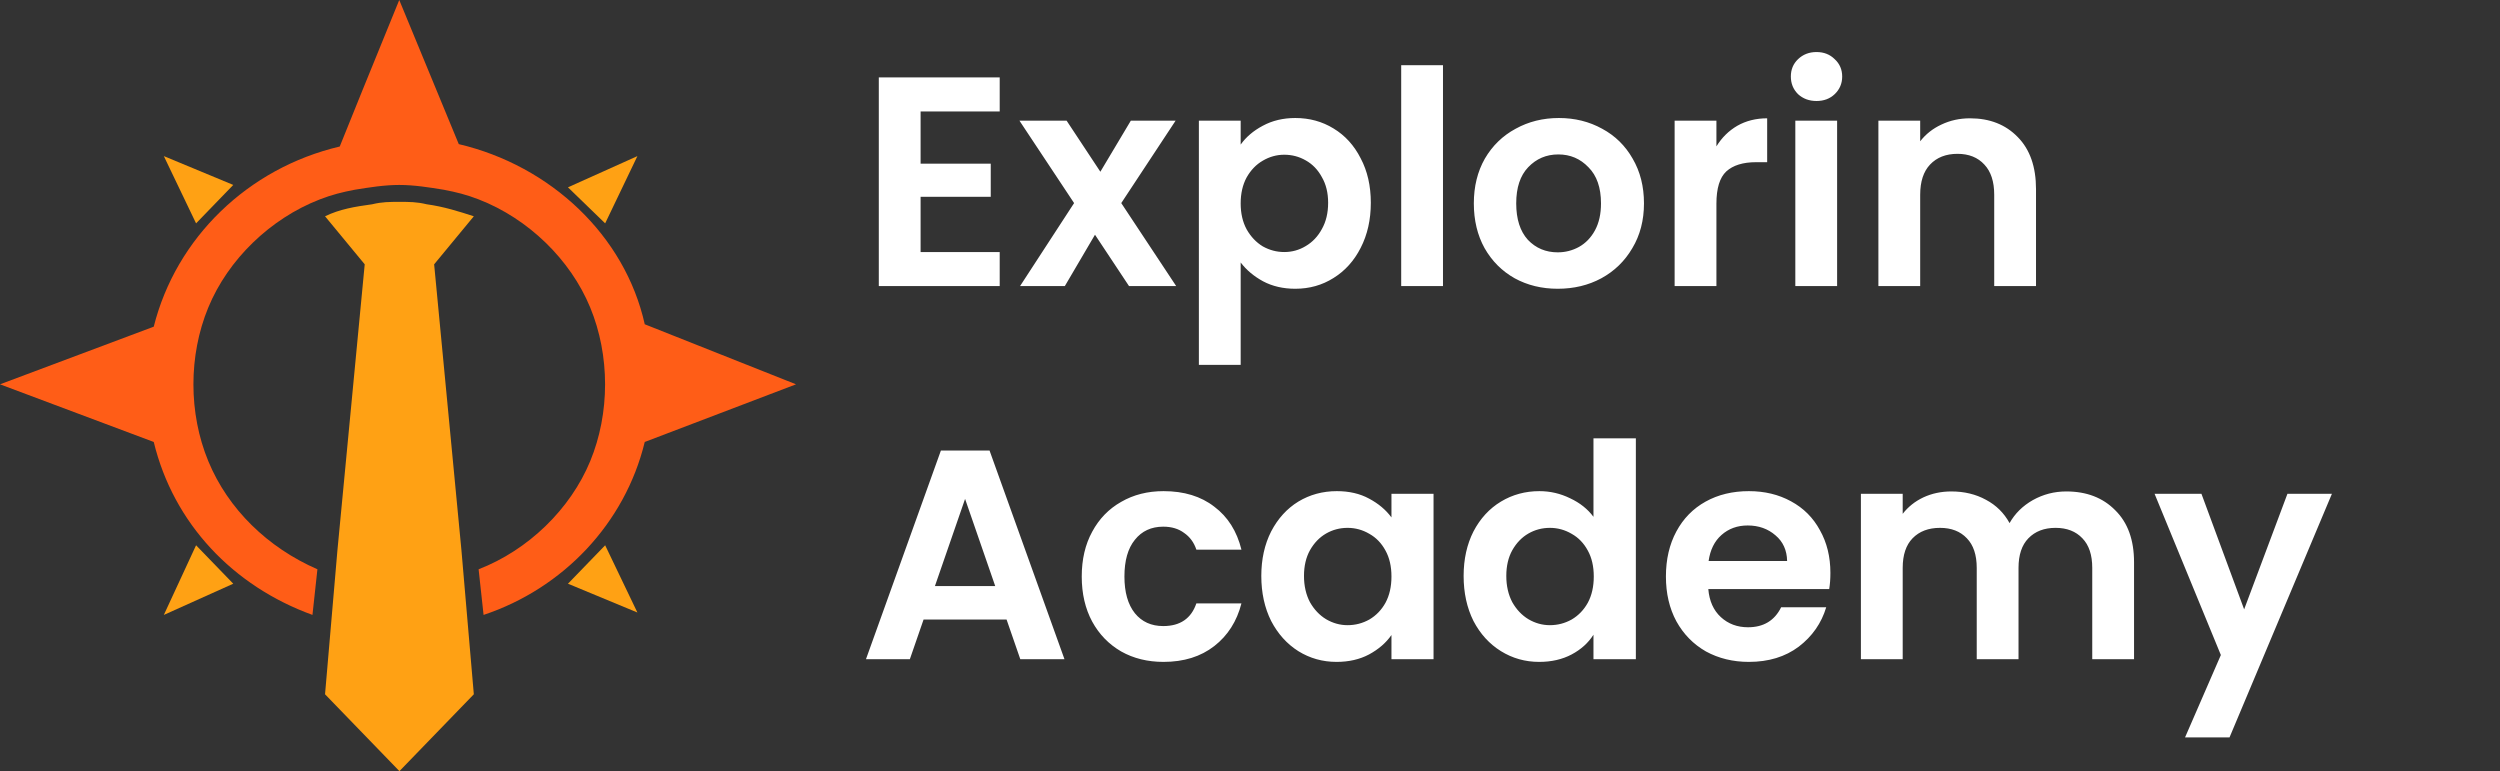
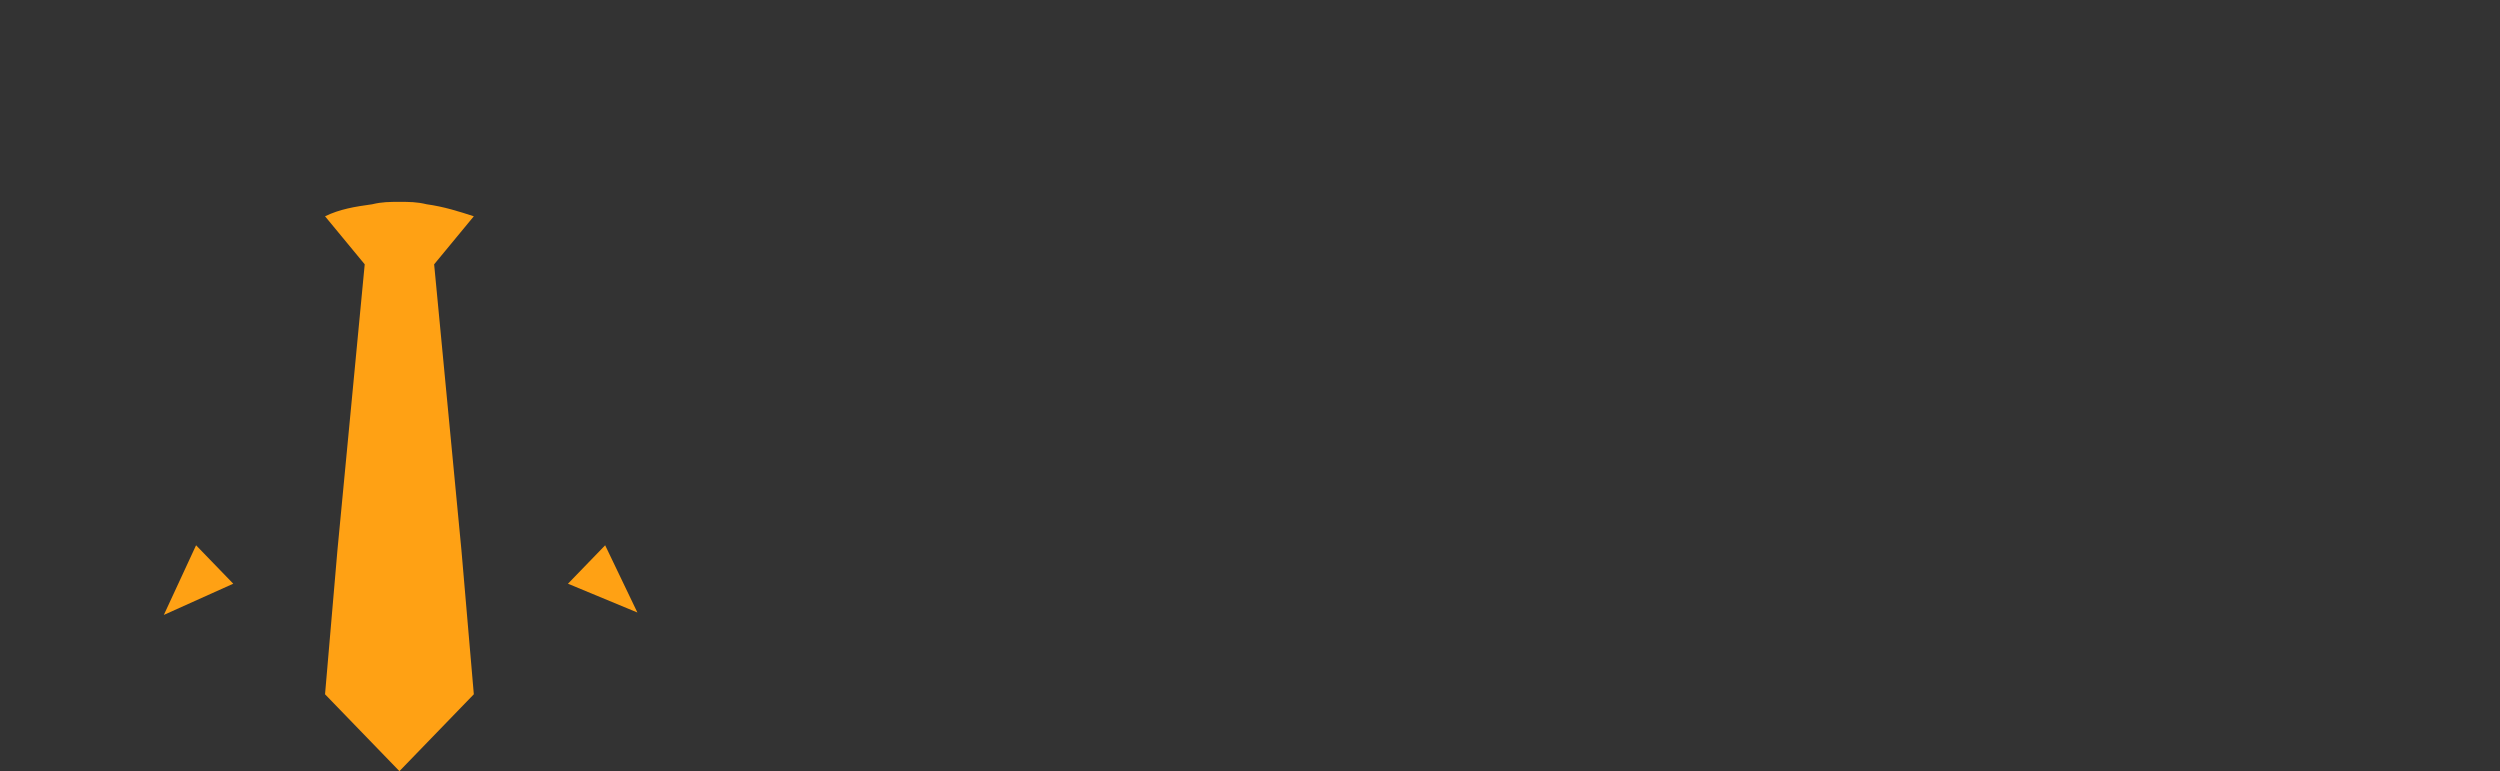
<svg xmlns="http://www.w3.org/2000/svg" width="201" height="62" viewBox="0 0 201 62" fill="none">
  <rect x="0" y="0" width="201" height="62" fill="#333333" stroke="none" />
-   <path d="M74.016 8.96V13.16H79.656V15.824H74.016V20.264H80.376V23H70.656V6.224H80.376V8.96H74.016ZM90.773 23L88.037 18.872L85.613 23H82.013L86.357 16.328L81.965 9.704H85.757L88.469 13.808L90.917 9.704H94.517L90.149 16.328L94.565 23H90.773ZM99.75 11.624C100.182 11.016 100.774 10.512 101.526 10.112C102.294 9.696 103.166 9.488 104.142 9.488C105.278 9.488 106.302 9.768 107.214 10.328C108.142 10.888 108.87 11.688 109.398 12.728C109.942 13.752 110.214 14.944 110.214 16.304C110.214 17.664 109.942 18.872 109.398 19.928C108.87 20.968 108.142 21.776 107.214 22.352C106.302 22.928 105.278 23.216 104.142 23.216C103.166 23.216 102.302 23.016 101.55 22.616C100.814 22.216 100.214 21.712 99.75 21.104V29.336H96.39V9.704H99.75V11.624ZM106.782 16.304C106.782 15.504 106.614 14.816 106.278 14.24C105.958 13.648 105.526 13.2 104.982 12.896C104.454 12.592 103.878 12.44 103.254 12.44C102.646 12.44 102.07 12.6 101.526 12.92C100.998 13.224 100.566 13.672 100.23 14.264C99.91 14.856 99.75 15.552 99.75 16.352C99.75 17.152 99.91 17.848 100.23 18.44C100.566 19.032 100.998 19.488 101.526 19.808C102.07 20.112 102.646 20.264 103.254 20.264C103.878 20.264 104.454 20.104 104.982 19.784C105.526 19.464 105.958 19.008 106.278 18.416C106.614 17.824 106.782 17.12 106.782 16.304ZM116.016 5.24V23H112.656V5.24H116.016ZM125.24 23.216C123.96 23.216 122.808 22.936 121.784 22.376C120.76 21.8 119.952 20.992 119.36 19.952C118.784 18.912 118.496 17.712 118.496 16.352C118.496 14.992 118.792 13.792 119.384 12.752C119.992 11.712 120.816 10.912 121.856 10.352C122.896 9.776 124.056 9.488 125.336 9.488C126.616 9.488 127.776 9.776 128.816 10.352C129.856 10.912 130.672 11.712 131.264 12.752C131.872 13.792 132.176 14.992 132.176 16.352C132.176 17.712 131.864 18.912 131.24 19.952C130.632 20.992 129.8 21.8 128.744 22.376C127.704 22.936 126.536 23.216 125.24 23.216ZM125.24 20.288C125.848 20.288 126.416 20.144 126.944 19.856C127.488 19.552 127.92 19.104 128.24 18.512C128.56 17.92 128.72 17.2 128.72 16.352C128.72 15.088 128.384 14.12 127.712 13.448C127.056 12.76 126.248 12.416 125.288 12.416C124.328 12.416 123.52 12.76 122.864 13.448C122.224 14.12 121.904 15.088 121.904 16.352C121.904 17.616 122.216 18.592 122.84 19.28C123.48 19.952 124.28 20.288 125.24 20.288ZM138 11.768C138.432 11.064 138.992 10.512 139.68 10.112C140.384 9.712 141.184 9.512 142.08 9.512V13.04H141.192C140.136 13.04 139.336 13.288 138.792 13.784C138.264 14.28 138 15.144 138 16.376V23H134.64V9.704H138V11.768ZM146.048 8.12C145.456 8.12 144.96 7.936 144.56 7.568C144.176 7.184 143.984 6.712 143.984 6.152C143.984 5.592 144.176 5.128 144.56 4.76C144.96 4.376 145.456 4.184 146.048 4.184C146.64 4.184 147.128 4.376 147.512 4.76C147.912 5.128 148.112 5.592 148.112 6.152C148.112 6.712 147.912 7.184 147.512 7.568C147.128 7.936 146.64 8.12 146.048 8.12ZM147.704 9.704V23H144.344V9.704H147.704ZM158.391 9.512C159.975 9.512 161.255 10.016 162.231 11.024C163.207 12.016 163.695 13.408 163.695 15.2V23H160.335V15.656C160.335 14.6 160.071 13.792 159.543 13.232C159.015 12.656 158.295 12.368 157.383 12.368C156.455 12.368 155.719 12.656 155.175 13.232C154.647 13.792 154.383 14.6 154.383 15.656V23H151.023V9.704H154.383V11.36C154.831 10.784 155.399 10.336 156.087 10.016C156.791 9.68 157.559 9.512 158.391 9.512ZM80.928 49.808H74.256L73.152 53H69.624L75.648 36.224H79.56L85.584 53H82.032L80.928 49.808ZM80.016 47.12L77.592 40.112L75.168 47.12H80.016ZM86.972 46.352C86.972 44.976 87.252 43.776 87.812 42.752C88.372 41.712 89.148 40.912 90.14 40.352C91.132 39.776 92.268 39.488 93.548 39.488C95.196 39.488 96.556 39.904 97.628 40.736C98.716 41.552 99.444 42.704 99.812 44.192H96.188C95.996 43.616 95.668 43.168 95.204 42.848C94.756 42.512 94.196 42.344 93.524 42.344C92.564 42.344 91.804 42.696 91.244 43.4C90.684 44.088 90.404 45.072 90.404 46.352C90.404 47.616 90.684 48.6 91.244 49.304C91.804 49.992 92.564 50.336 93.524 50.336C94.884 50.336 95.772 49.728 96.188 48.512H99.812C99.444 49.952 98.716 51.096 97.628 51.944C96.54 52.792 95.18 53.216 93.548 53.216C92.268 53.216 91.132 52.936 90.14 52.376C89.148 51.8 88.372 51 87.812 49.976C87.252 48.936 86.972 47.728 86.972 46.352ZM101.409 46.304C101.409 44.96 101.673 43.768 102.201 42.728C102.745 41.688 103.473 40.888 104.385 40.328C105.313 39.768 106.345 39.488 107.481 39.488C108.473 39.488 109.337 39.688 110.073 40.088C110.825 40.488 111.425 40.992 111.873 41.6V39.704H115.257V53H111.873V51.056C111.441 51.68 110.841 52.2 110.073 52.616C109.321 53.016 108.449 53.216 107.457 53.216C106.337 53.216 105.313 52.928 104.385 52.352C103.473 51.776 102.745 50.968 102.201 49.928C101.673 48.872 101.409 47.664 101.409 46.304ZM111.873 46.352C111.873 45.536 111.713 44.84 111.393 44.264C111.073 43.672 110.641 43.224 110.097 42.92C109.553 42.6 108.969 42.44 108.345 42.44C107.721 42.44 107.145 42.592 106.617 42.896C106.089 43.2 105.657 43.648 105.321 44.24C105.001 44.816 104.841 45.504 104.841 46.304C104.841 47.104 105.001 47.808 105.321 48.416C105.657 49.008 106.089 49.464 106.617 49.784C107.161 50.104 107.737 50.264 108.345 50.264C108.969 50.264 109.553 50.112 110.097 49.808C110.641 49.488 111.073 49.04 111.393 48.464C111.713 47.872 111.873 47.168 111.873 46.352ZM117.675 46.304C117.675 44.96 117.939 43.768 118.467 42.728C119.011 41.688 119.747 40.888 120.675 40.328C121.603 39.768 122.635 39.488 123.771 39.488C124.635 39.488 125.459 39.68 126.243 40.064C127.027 40.432 127.651 40.928 128.115 41.552V35.24H131.523V53H128.115V51.032C127.699 51.688 127.115 52.216 126.363 52.616C125.611 53.016 124.739 53.216 123.747 53.216C122.627 53.216 121.603 52.928 120.675 52.352C119.747 51.776 119.011 50.968 118.467 49.928C117.939 48.872 117.675 47.664 117.675 46.304ZM128.139 46.352C128.139 45.536 127.979 44.84 127.659 44.264C127.339 43.672 126.907 43.224 126.363 42.92C125.819 42.6 125.235 42.44 124.611 42.44C123.987 42.44 123.411 42.592 122.883 42.896C122.355 43.2 121.923 43.648 121.587 44.24C121.267 44.816 121.107 45.504 121.107 46.304C121.107 47.104 121.267 47.808 121.587 48.416C121.923 49.008 122.355 49.464 122.883 49.784C123.427 50.104 124.003 50.264 124.611 50.264C125.235 50.264 125.819 50.112 126.363 49.808C126.907 49.488 127.339 49.04 127.659 48.464C127.979 47.872 128.139 47.168 128.139 46.352ZM147.164 46.064C147.164 46.544 147.132 46.976 147.068 47.36H137.348C137.428 48.32 137.764 49.072 138.356 49.616C138.948 50.16 139.676 50.432 140.54 50.432C141.788 50.432 142.676 49.896 143.204 48.824H146.828C146.444 50.104 145.708 51.16 144.62 51.992C143.532 52.808 142.196 53.216 140.612 53.216C139.332 53.216 138.18 52.936 137.156 52.376C136.148 51.8 135.356 50.992 134.78 49.952C134.22 48.912 133.94 47.712 133.94 46.352C133.94 44.976 134.22 43.768 134.78 42.728C135.34 41.688 136.124 40.888 137.132 40.328C138.14 39.768 139.3 39.488 140.612 39.488C141.876 39.488 143.004 39.76 143.996 40.304C145.004 40.848 145.78 41.624 146.324 42.632C146.884 43.624 147.164 44.768 147.164 46.064ZM143.684 45.104C143.668 44.24 143.356 43.552 142.748 43.04C142.14 42.512 141.396 42.248 140.516 42.248C139.684 42.248 138.98 42.504 138.404 43.016C137.844 43.512 137.5 44.208 137.372 45.104H143.684ZM166.129 39.512C167.761 39.512 169.073 40.016 170.065 41.024C171.073 42.016 171.577 43.408 171.577 45.2V53H168.217V45.656C168.217 44.616 167.953 43.824 167.425 43.28C166.897 42.72 166.177 42.44 165.265 42.44C164.353 42.44 163.625 42.72 163.081 43.28C162.553 43.824 162.289 44.616 162.289 45.656V53H158.929V45.656C158.929 44.616 158.665 43.824 158.137 43.28C157.609 42.72 156.889 42.44 155.977 42.44C155.049 42.44 154.313 42.72 153.769 43.28C153.241 43.824 152.977 44.616 152.977 45.656V53H149.617V39.704H152.977V41.312C153.409 40.752 153.961 40.312 154.633 39.992C155.321 39.672 156.073 39.512 156.889 39.512C157.929 39.512 158.857 39.736 159.673 40.184C160.489 40.616 161.121 41.24 161.569 42.056C162.001 41.288 162.625 40.672 163.441 40.208C164.273 39.744 165.169 39.512 166.129 39.512ZM187.485 39.704L179.253 59.288H175.677L178.557 52.664L173.229 39.704H176.997L180.429 48.992L183.909 39.704H187.485Z" fill="white" />
-   <path d="M64 30.899L51.838 35.534C50.243 42.1 45.259 47.315 38.879 49.439L38.48 45.77C42.467 44.225 45.857 40.942 47.452 37.079C48.249 35.148 48.648 33.024 48.648 30.899C48.648 28.775 48.249 26.651 47.452 24.72C45.857 20.857 42.467 17.574 38.48 16.029C37.483 15.643 36.685 15.45 35.688 15.257C34.492 15.063 33.296 14.87 32.1 14.87C30.903 14.87 29.707 15.063 28.511 15.257C27.514 15.45 26.716 15.643 25.72 16.029C21.732 17.574 18.343 20.857 16.748 24.72C15.95 26.651 15.551 28.775 15.551 30.899C15.551 33.024 15.95 35.148 16.748 37.079C18.343 40.942 21.533 44.032 25.52 45.77L25.122 49.439C18.741 47.122 13.956 42.1 12.361 35.534L0 30.899L12.361 26.265C14.156 19.119 19.938 13.518 27.315 11.78L29.109 7.339L32.1 0L34.891 6.759L36.885 11.587C44.262 13.325 50.243 18.926 51.838 26.071L64 30.899Z" fill="#FF5D17" />
-   <path d="M51.247 12.551L45.664 15.061L48.655 17.958L51.247 12.551Z" fill="#FFA114" />
  <path d="M51.247 49.247L48.655 43.84L45.664 46.93L51.247 49.247Z" fill="#FFA114" />
  <path d="M13.172 49.44L18.754 46.93L15.764 43.84L13.172 49.44Z" fill="#FFA114" />
-   <path d="M13.172 12.551L15.764 17.958L18.754 14.868L13.172 12.551Z" fill="#FFA114" />
  <path d="M38.095 55.82L32.114 62L26.133 55.82L27.13 44.233L29.323 21.252L26.133 17.389C27.329 16.81 28.525 16.617 29.921 16.424C30.718 16.23 31.317 16.23 32.114 16.23C32.912 16.23 33.51 16.23 34.307 16.424C35.703 16.617 36.899 17.003 38.095 17.389L34.905 21.252L37.099 44.233L38.095 55.82Z" fill="#FFA114" />
</svg>